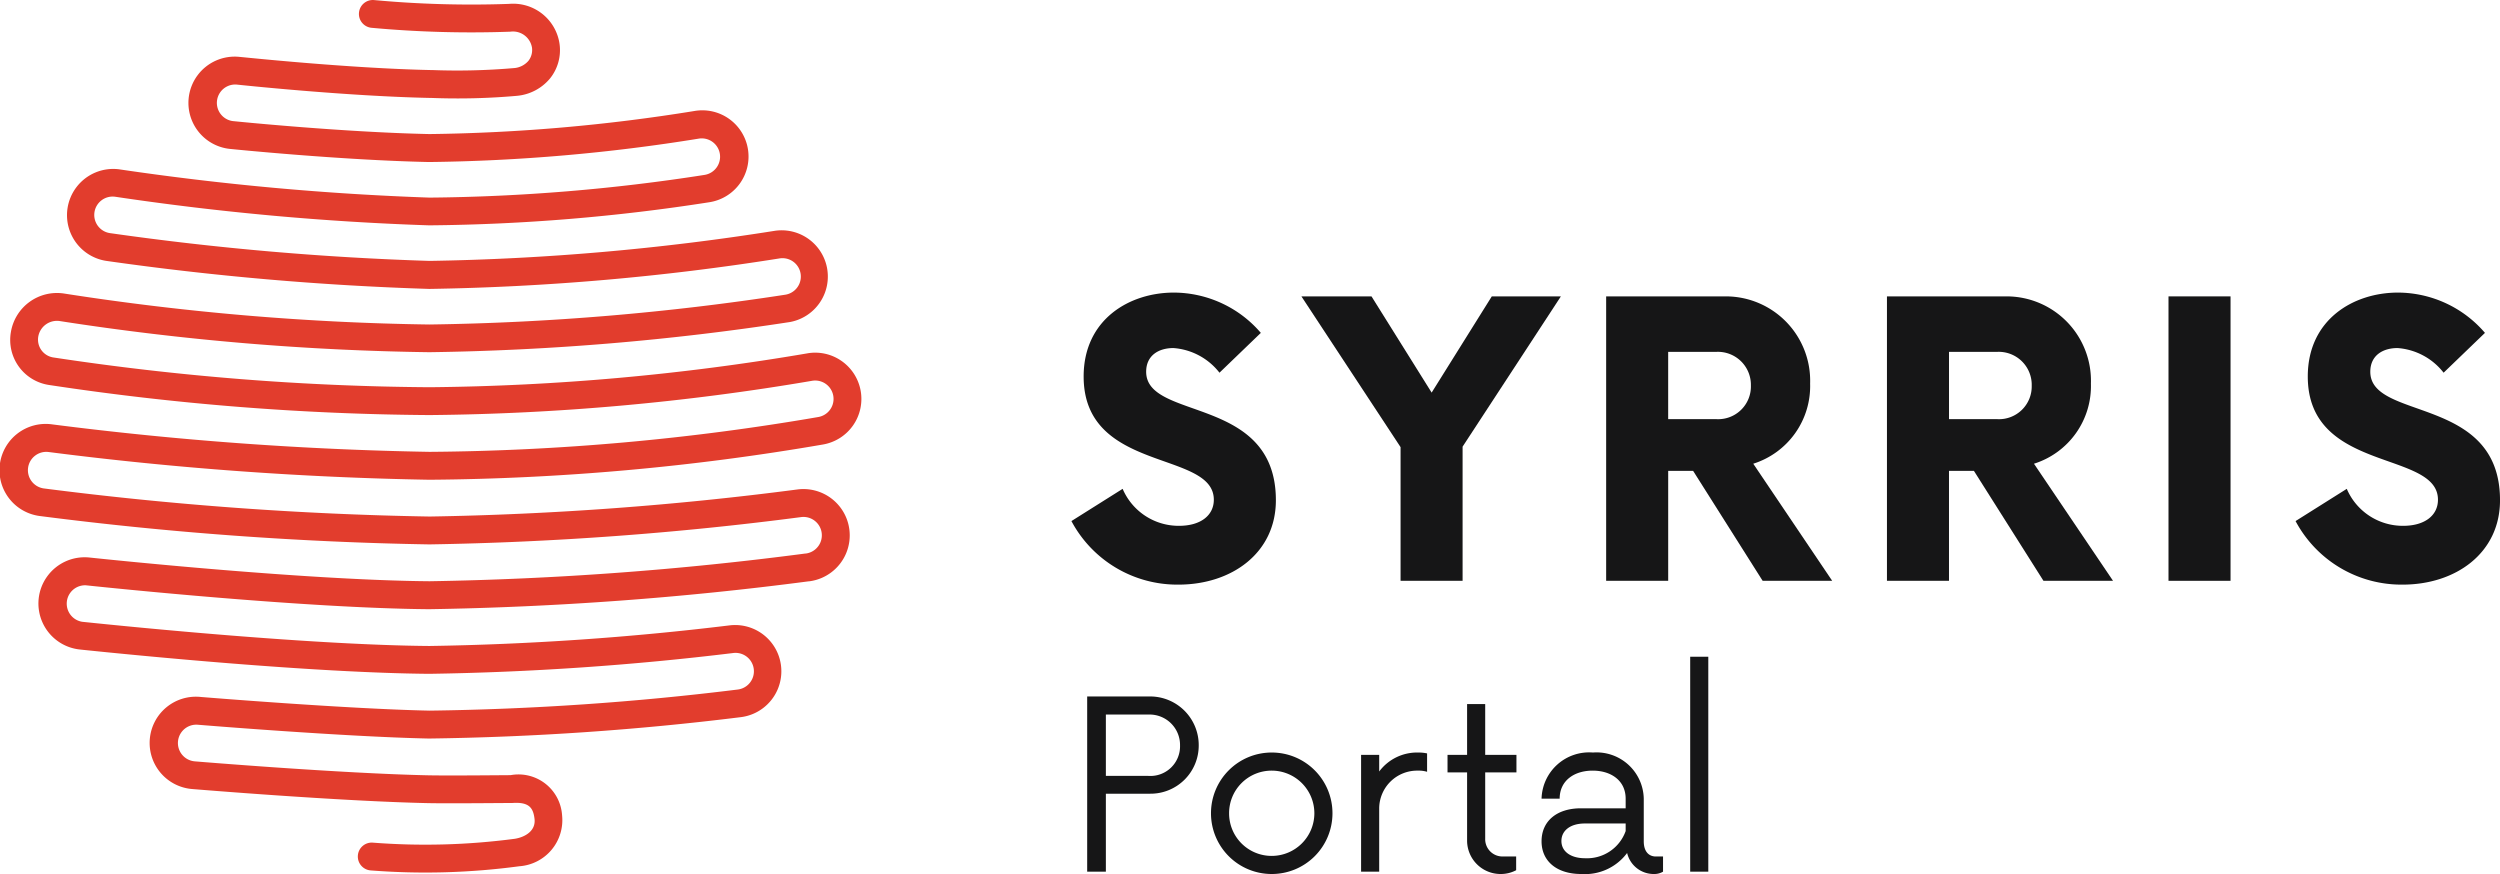
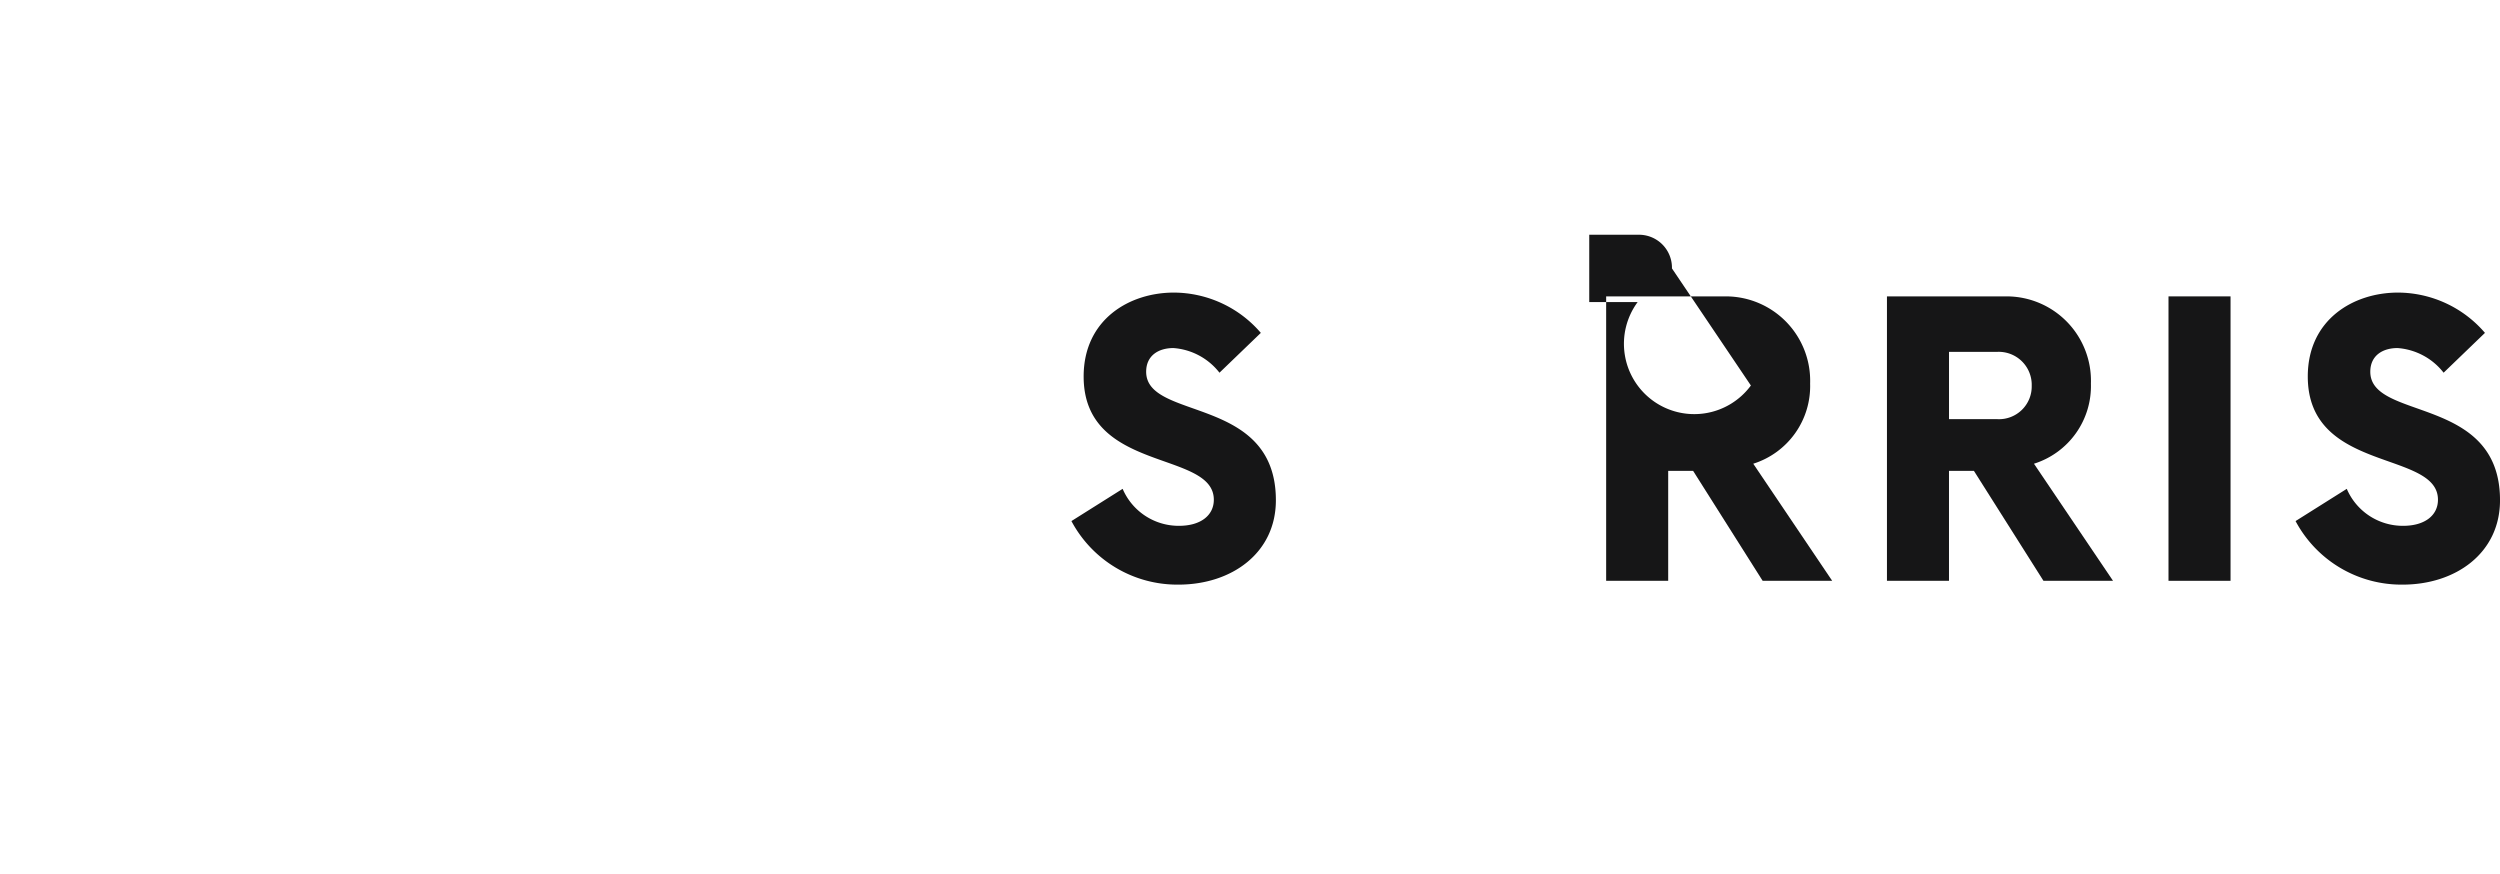
<svg xmlns="http://www.w3.org/2000/svg" width="171.223" height="59.86" viewBox="0 0 171.223 59.86">
  <g transform="translate(640 -69.3)">
-     <path d="M52.96,33.429a.954.954,0,0,0,.858,1.041,74.611,74.611,0,0,0,9.506.266,1.32,1.32,0,0,1,1.483,1.086,1.2,1.2,0,0,1-.242.91,1.447,1.447,0,0,1-1.024.5,45.332,45.332,0,0,1-5.594.131l-.1,0c-5.655-.118-12.989-.9-13.059-.9a3.167,3.167,0,1,0-.682,6.3c.074.008,7.588.773,13.648.9a124.159,124.159,0,0,0,18.461-1.6,1.258,1.258,0,0,1,1.46,1.04,1.259,1.259,0,0,1-1.044,1.441,129.15,129.15,0,0,1-18.839,1.556,190.009,190.009,0,0,1-21.221-1.932l-.054-.008a3.167,3.167,0,0,0-.865,6.274l.071.01a201.1,201.1,0,0,0,22.051,1.91,169.534,169.534,0,0,0,23.982-2.088,1.258,1.258,0,0,1,.415,2.482,175.764,175.764,0,0,1-24.387,2.043A178.076,178.076,0,0,1,32.8,52.676a3.2,3.2,0,0,0-3.68,2.629,3.117,3.117,0,0,0,2.6,3.626,181.57,181.57,0,0,0,26.081,2.063A164.525,164.525,0,0,0,83.972,58.65a1.258,1.258,0,1,1,.463,2.474,163.753,163.753,0,0,1-26.64,2.389,235.138,235.138,0,0,1-25.835-1.88,3.167,3.167,0,1,0-.837,6.278A240.324,240.324,0,0,0,57.79,69.852a224.571,224.571,0,0,0,25.444-1.87,1.258,1.258,0,1,1,.336,2.494l-.035,0A225.716,225.716,0,0,1,57.8,72.375c-8.384-.068-21.8-1.466-23.3-1.625a3.167,3.167,0,1,0-.656,6.3l.187.02c3.55.369,15.754,1.581,23.759,1.646a196.936,196.936,0,0,0,20.8-1.425,1.258,1.258,0,1,1,.315,2.5A191.885,191.885,0,0,1,57.8,81.237c-5.682-.117-15.6-.93-15.689-.938a3.167,3.167,0,1,0-.555,6.309c.1.008,10.095.838,16.156.964,1.13.023,3.368.006,5-.006l.741-.005.029,0c1.135-.075,1.411.341,1.5,1.086.1.83-.657,1.255-1.341,1.365a46.6,46.6,0,0,1-9.756.264.954.954,0,0,0-.1,1.906,48.247,48.247,0,0,0,10.156-.287,3.167,3.167,0,0,0,2.929-3.487,2.992,2.992,0,0,0-3.524-2.753l.056,0-.715.005c-1.623.013-3.846.029-4.949.007-6-.125-15.935-.949-16.03-.957a1.258,1.258,0,1,1,.218-2.507c.058.006,10.037.825,15.827.945a193.946,193.946,0,0,0,21.362-1.465,3.166,3.166,0,1,0-.788-6.284,194.861,194.861,0,0,1-20.54,1.41c-7.925-.064-20.053-1.269-23.582-1.636l-.195-.02a1.258,1.258,0,0,1,.249-2.5c1.528.162,15.031,1.569,23.508,1.637a227.781,227.781,0,0,0,26-1.911l.032,0A3.166,3.166,0,1,0,83,66.087,222.493,222.493,0,0,1,57.8,67.943a237.966,237.966,0,0,1-26.421-1.924,1.26,1.26,0,0,1-1.083-1.414A1.258,1.258,0,0,1,31.7,63.524a237.332,237.332,0,0,0,26.086,1.9,165.852,165.852,0,0,0,26.961-2.416,3.167,3.167,0,0,0,1.254-5.726,3.144,3.144,0,0,0-2.369-.509,162.363,162.363,0,0,1-25.845,2.314A179.57,179.57,0,0,1,32,57.044,1.236,1.236,0,0,1,31,55.586a1.3,1.3,0,0,1,1.473-1.03,180.207,180.207,0,0,0,25.305,2.132A178.143,178.143,0,0,0,82.49,54.619a3.167,3.167,0,0,0-1.051-6.245,167.7,167.7,0,0,1-23.65,2.061,199.065,199.065,0,0,1-21.8-1.891l-.074-.01a1.258,1.258,0,0,1,.345-2.493l.037.005A187.492,187.492,0,0,0,57.771,48a131.23,131.23,0,0,0,19.162-1.58,3.166,3.166,0,1,0-1-6.252,122.154,122.154,0,0,1-18.147,1.58c-5.978-.125-13.407-.882-13.478-.89a1.258,1.258,0,0,1,.271-2.5c.062.007,7.427.794,13.227.915l.1,0a45.912,45.912,0,0,0,5.848-.142,3.332,3.332,0,0,0,2.3-1.205,3.093,3.093,0,0,0,.644-2.338,3.209,3.209,0,0,0-3.456-2.756A72.458,72.458,0,0,1,54,32.571.954.954,0,0,0,52.96,33.429Z" transform="translate(-668.373 36.734)" fill="#e23d2d" />
    <path d="M33.754,300.971l3.508-2.208a4.173,4.173,0,0,0,3.863,2.533c1.48,0,2.382-.714,2.382-1.786,0-3.409-8.916-1.818-8.916-8.441,0-3.9,3.122-5.747,6.18-5.747a7.877,7.877,0,0,1,5.955,2.76l-2.832,2.727a4.406,4.406,0,0,0-3.154-1.688c-1.03,0-1.867.519-1.867,1.623,0,3.377,8.884,1.591,8.884,8.8,0,3.637-3.058,5.779-6.663,5.779A8.212,8.212,0,0,1,33.754,300.971Z" transform="translate(-600.373 -195.983)" fill="#161617" />
-     <path d="M77.828,296.155v9.188H73.58v-9.156l-6.792-10.325h4.8l4.12,6.591,4.12-6.591h4.732Z" transform="translate(-617.656 -196.264)" fill="#161617" />
-     <path d="M126.04,305.343h-4.763l-4.763-7.532h-1.706v7.532h-4.249v-19.48h8.208a5.779,5.779,0,0,1,5.762,5.974,5.574,5.574,0,0,1-3.895,5.487Zm-5.568-13.376a2.259,2.259,0,0,0-2.35-2.305h-3.315v4.61h3.315A2.241,2.241,0,0,0,120.472,291.967Z" transform="translate(-640.555 -196.264)" fill="#161617" />
+     <path d="M126.04,305.343h-4.763l-4.763-7.532h-1.706v7.532h-4.249v-19.48h8.208a5.779,5.779,0,0,1,5.762,5.974,5.574,5.574,0,0,1-3.895,5.487m-5.568-13.376a2.259,2.259,0,0,0-2.35-2.305h-3.315v4.61h3.315A2.241,2.241,0,0,0,120.472,291.967Z" transform="translate(-640.555 -196.264)" fill="#161617" />
    <path d="M166.376,305.343h-4.764l-4.764-7.532h-1.706v7.532h-4.249v-19.48H159.1a5.779,5.779,0,0,1,5.762,5.974,5.574,5.574,0,0,1-3.9,5.487Zm-5.568-13.376a2.259,2.259,0,0,0-2.35-2.305h-3.315v4.61h3.315A2.241,2.241,0,0,0,160.807,291.967Z" transform="translate(-661.657 -196.264)" fill="#161617" />
    <path d="M191.334,285.863h4.249v19.48h-4.249Z" transform="translate(-682.815 -196.264)" fill="#161617" />
    <path d="M209.583,300.971l3.508-2.208a4.173,4.173,0,0,0,3.863,2.533c1.48,0,2.382-.714,2.382-1.786,0-3.409-8.916-1.818-8.916-8.441,0-3.9,3.122-5.747,6.18-5.747a7.877,7.877,0,0,1,5.955,2.76l-2.832,2.727a4.406,4.406,0,0,0-3.154-1.688c-1.03,0-1.867.519-1.867,1.623,0,3.377,8.884,1.591,8.884,8.8,0,3.637-3.057,5.779-6.663,5.779A8.212,8.212,0,0,1,209.583,300.971Z" transform="translate(-692.362 -195.983)" fill="#161617" />
-     <path d="M5.76-12H1.46V0H2.74V-5.34H5.76A3.3,3.3,0,0,0,9.1-8.66,3.333,3.333,0,0,0,5.76-12ZM5.64-6.56H2.74v-4.2h2.9A2.086,2.086,0,0,1,7.82-8.64,2.031,2.031,0,0,1,5.64-6.56ZM14.1.16A4.157,4.157,0,0,0,18.26-4,4.157,4.157,0,0,0,14.1-8.16,4.157,4.157,0,0,0,9.94-4,4.157,4.157,0,0,0,14.1.16Zm0-1.24A2.911,2.911,0,0,1,11.18-4,2.911,2.911,0,0,1,14.1-6.92,2.923,2.923,0,0,1,17.02-4,2.923,2.923,0,0,1,14.1-1.08ZM24.12-8.16a3.233,3.233,0,0,0-2.66,1.3V-8H20.22V0h1.24V-4.34a2.6,2.6,0,0,1,2.66-2.58,1.944,1.944,0,0,1,.62.08V-8.1A2.832,2.832,0,0,0,24.12-8.16ZM30.86-6.8V-8H28.72v-3.48H27.48V-8H26.14v1.2h1.34v4.7A2.292,2.292,0,0,0,29.78.16,2.233,2.233,0,0,0,30.84-.1v-.94h-.92a1.183,1.183,0,0,1-1.2-1.22V-6.8ZM40.4-1.04c-.44,0-.82-.3-.82-1.04V-5A3.235,3.235,0,0,0,36.1-8.16,3.259,3.259,0,0,0,32.58-5h1.24c0-1.24,1-1.92,2.26-1.92s2.26.68,2.26,1.92v.66H35.28c-1.66,0-2.7.88-2.7,2.26C32.58-.72,33.62.16,35.3.16a3.6,3.6,0,0,0,3.14-1.44A1.872,1.872,0,0,0,40.3.16,1.166,1.166,0,0,0,40.9,0V-1.04Zm-4.84.12c-.98,0-1.62-.46-1.62-1.18s.62-1.2,1.6-1.2h2.8v.52A2.81,2.81,0,0,1,35.56-.92Zm7.2.92H44V-14.72H42.76Z" transform="translate(-567 129)" fill="#161617" />
  </g>
</svg>